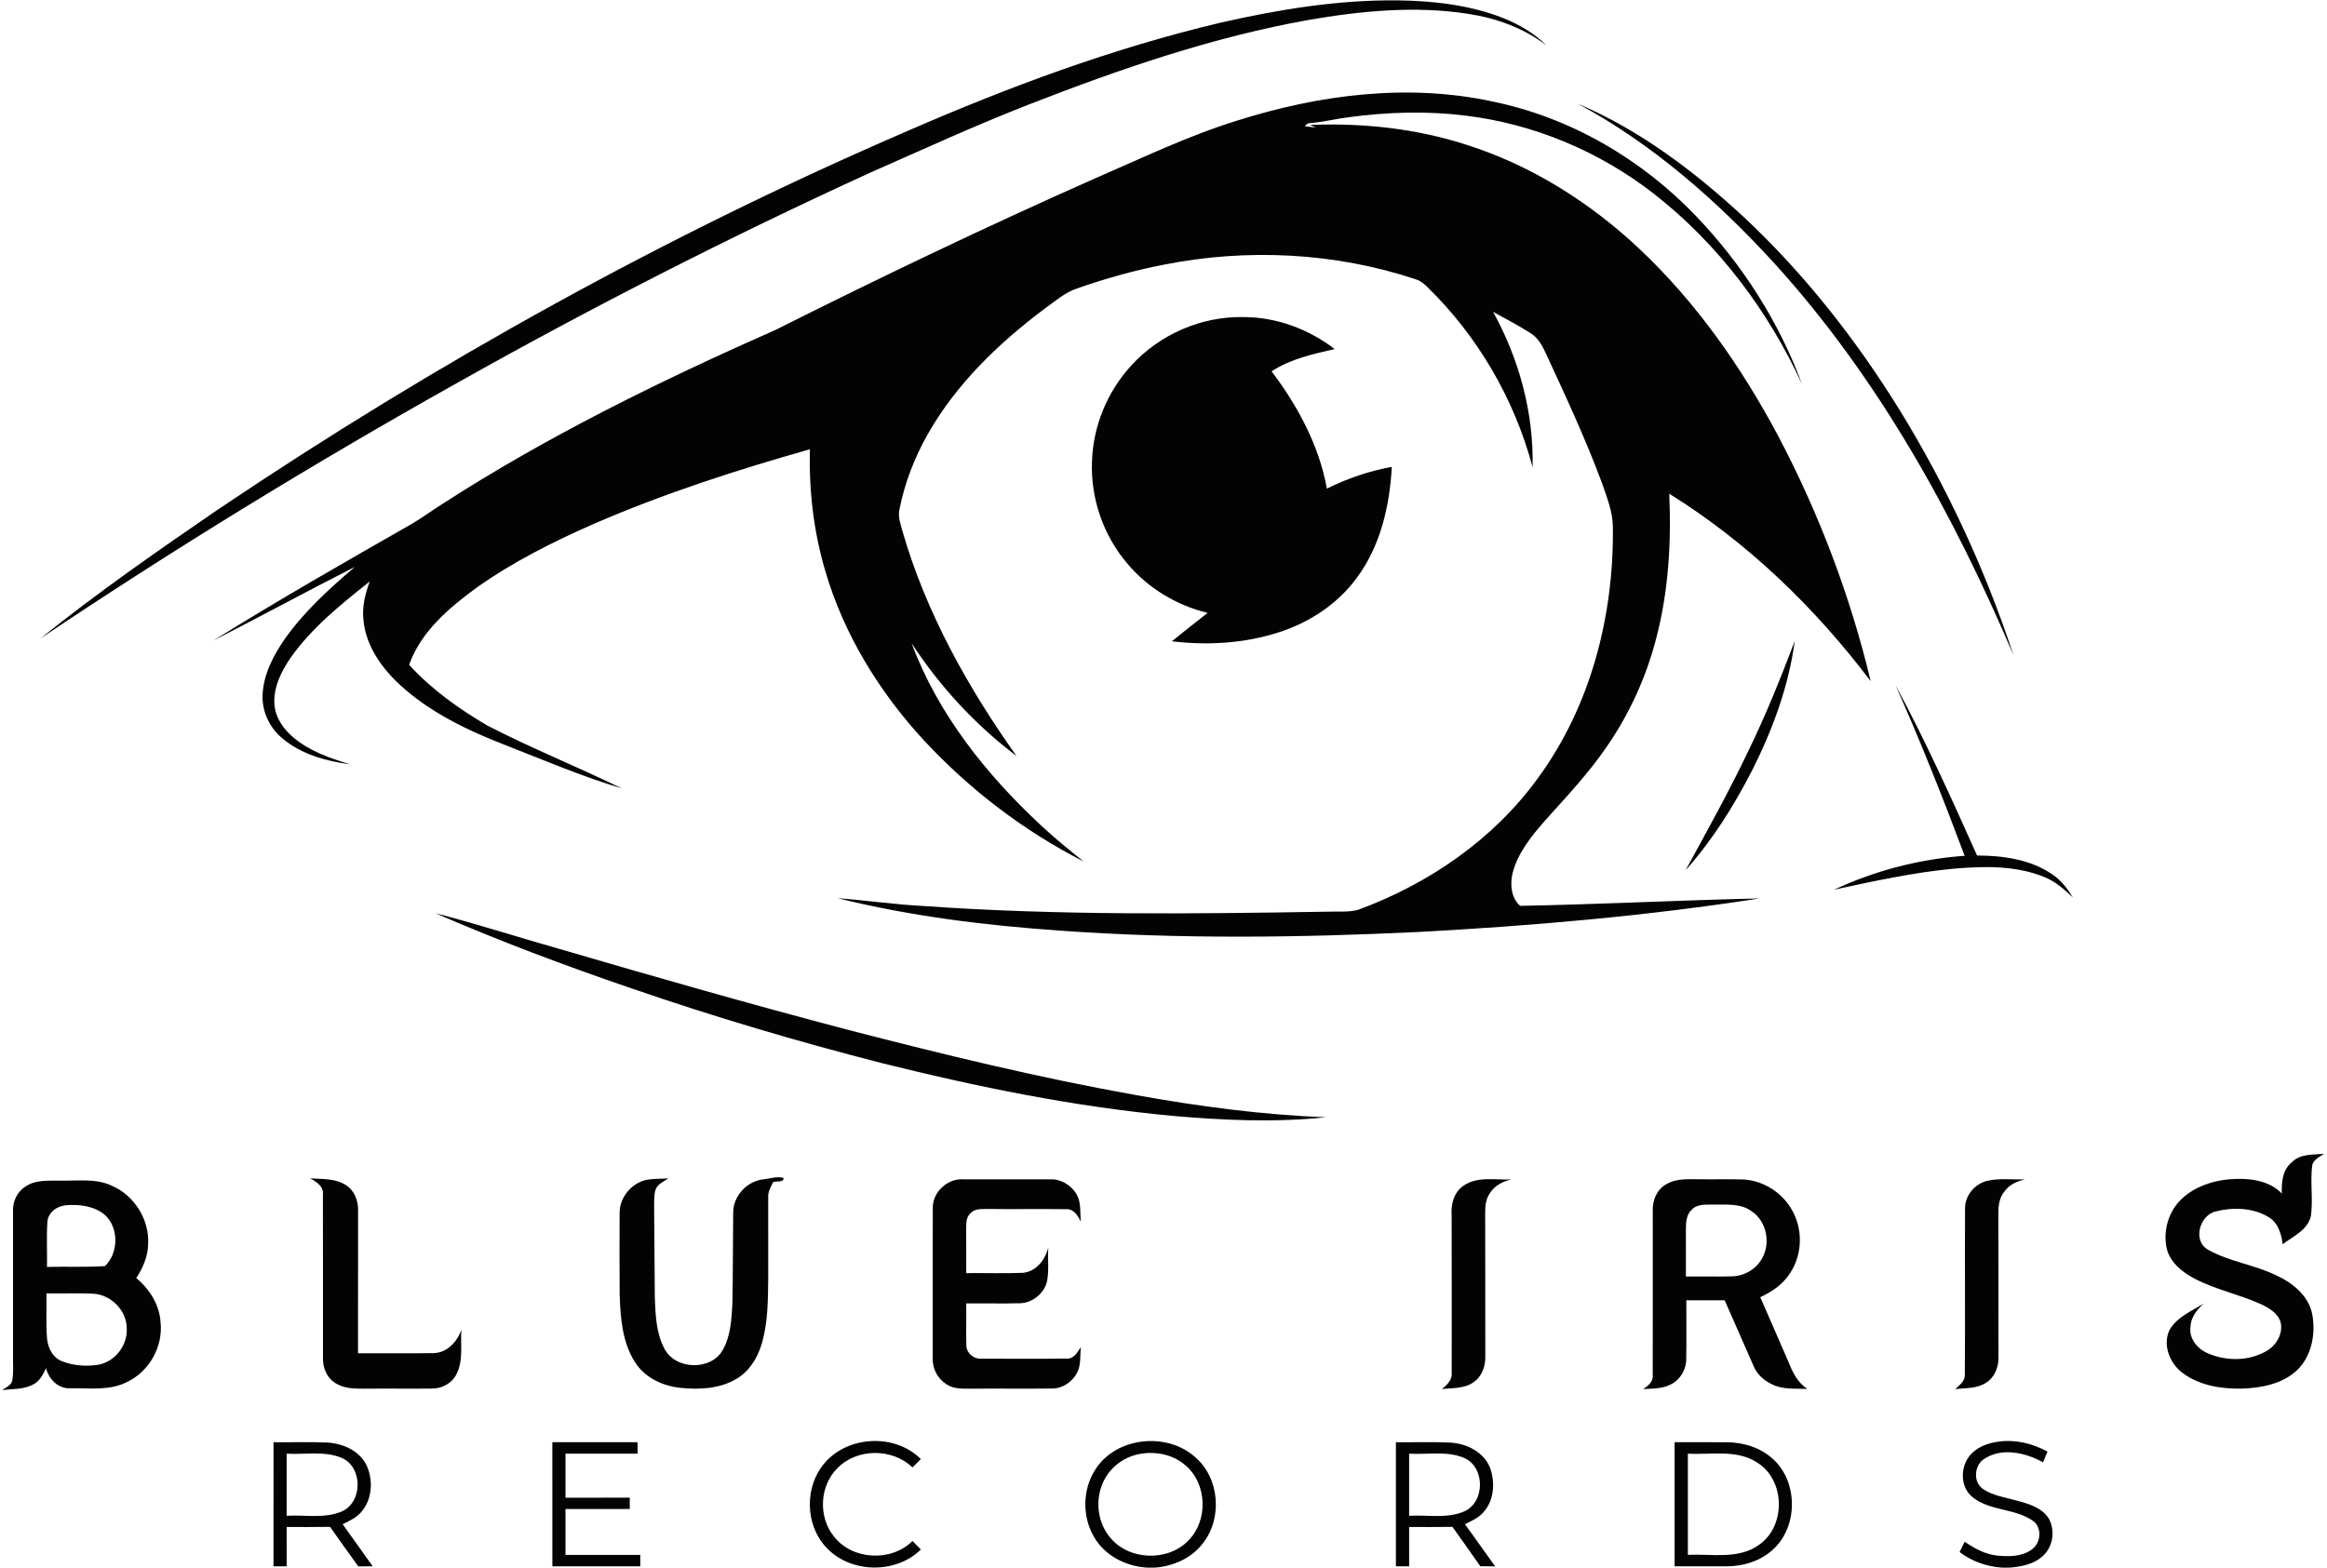
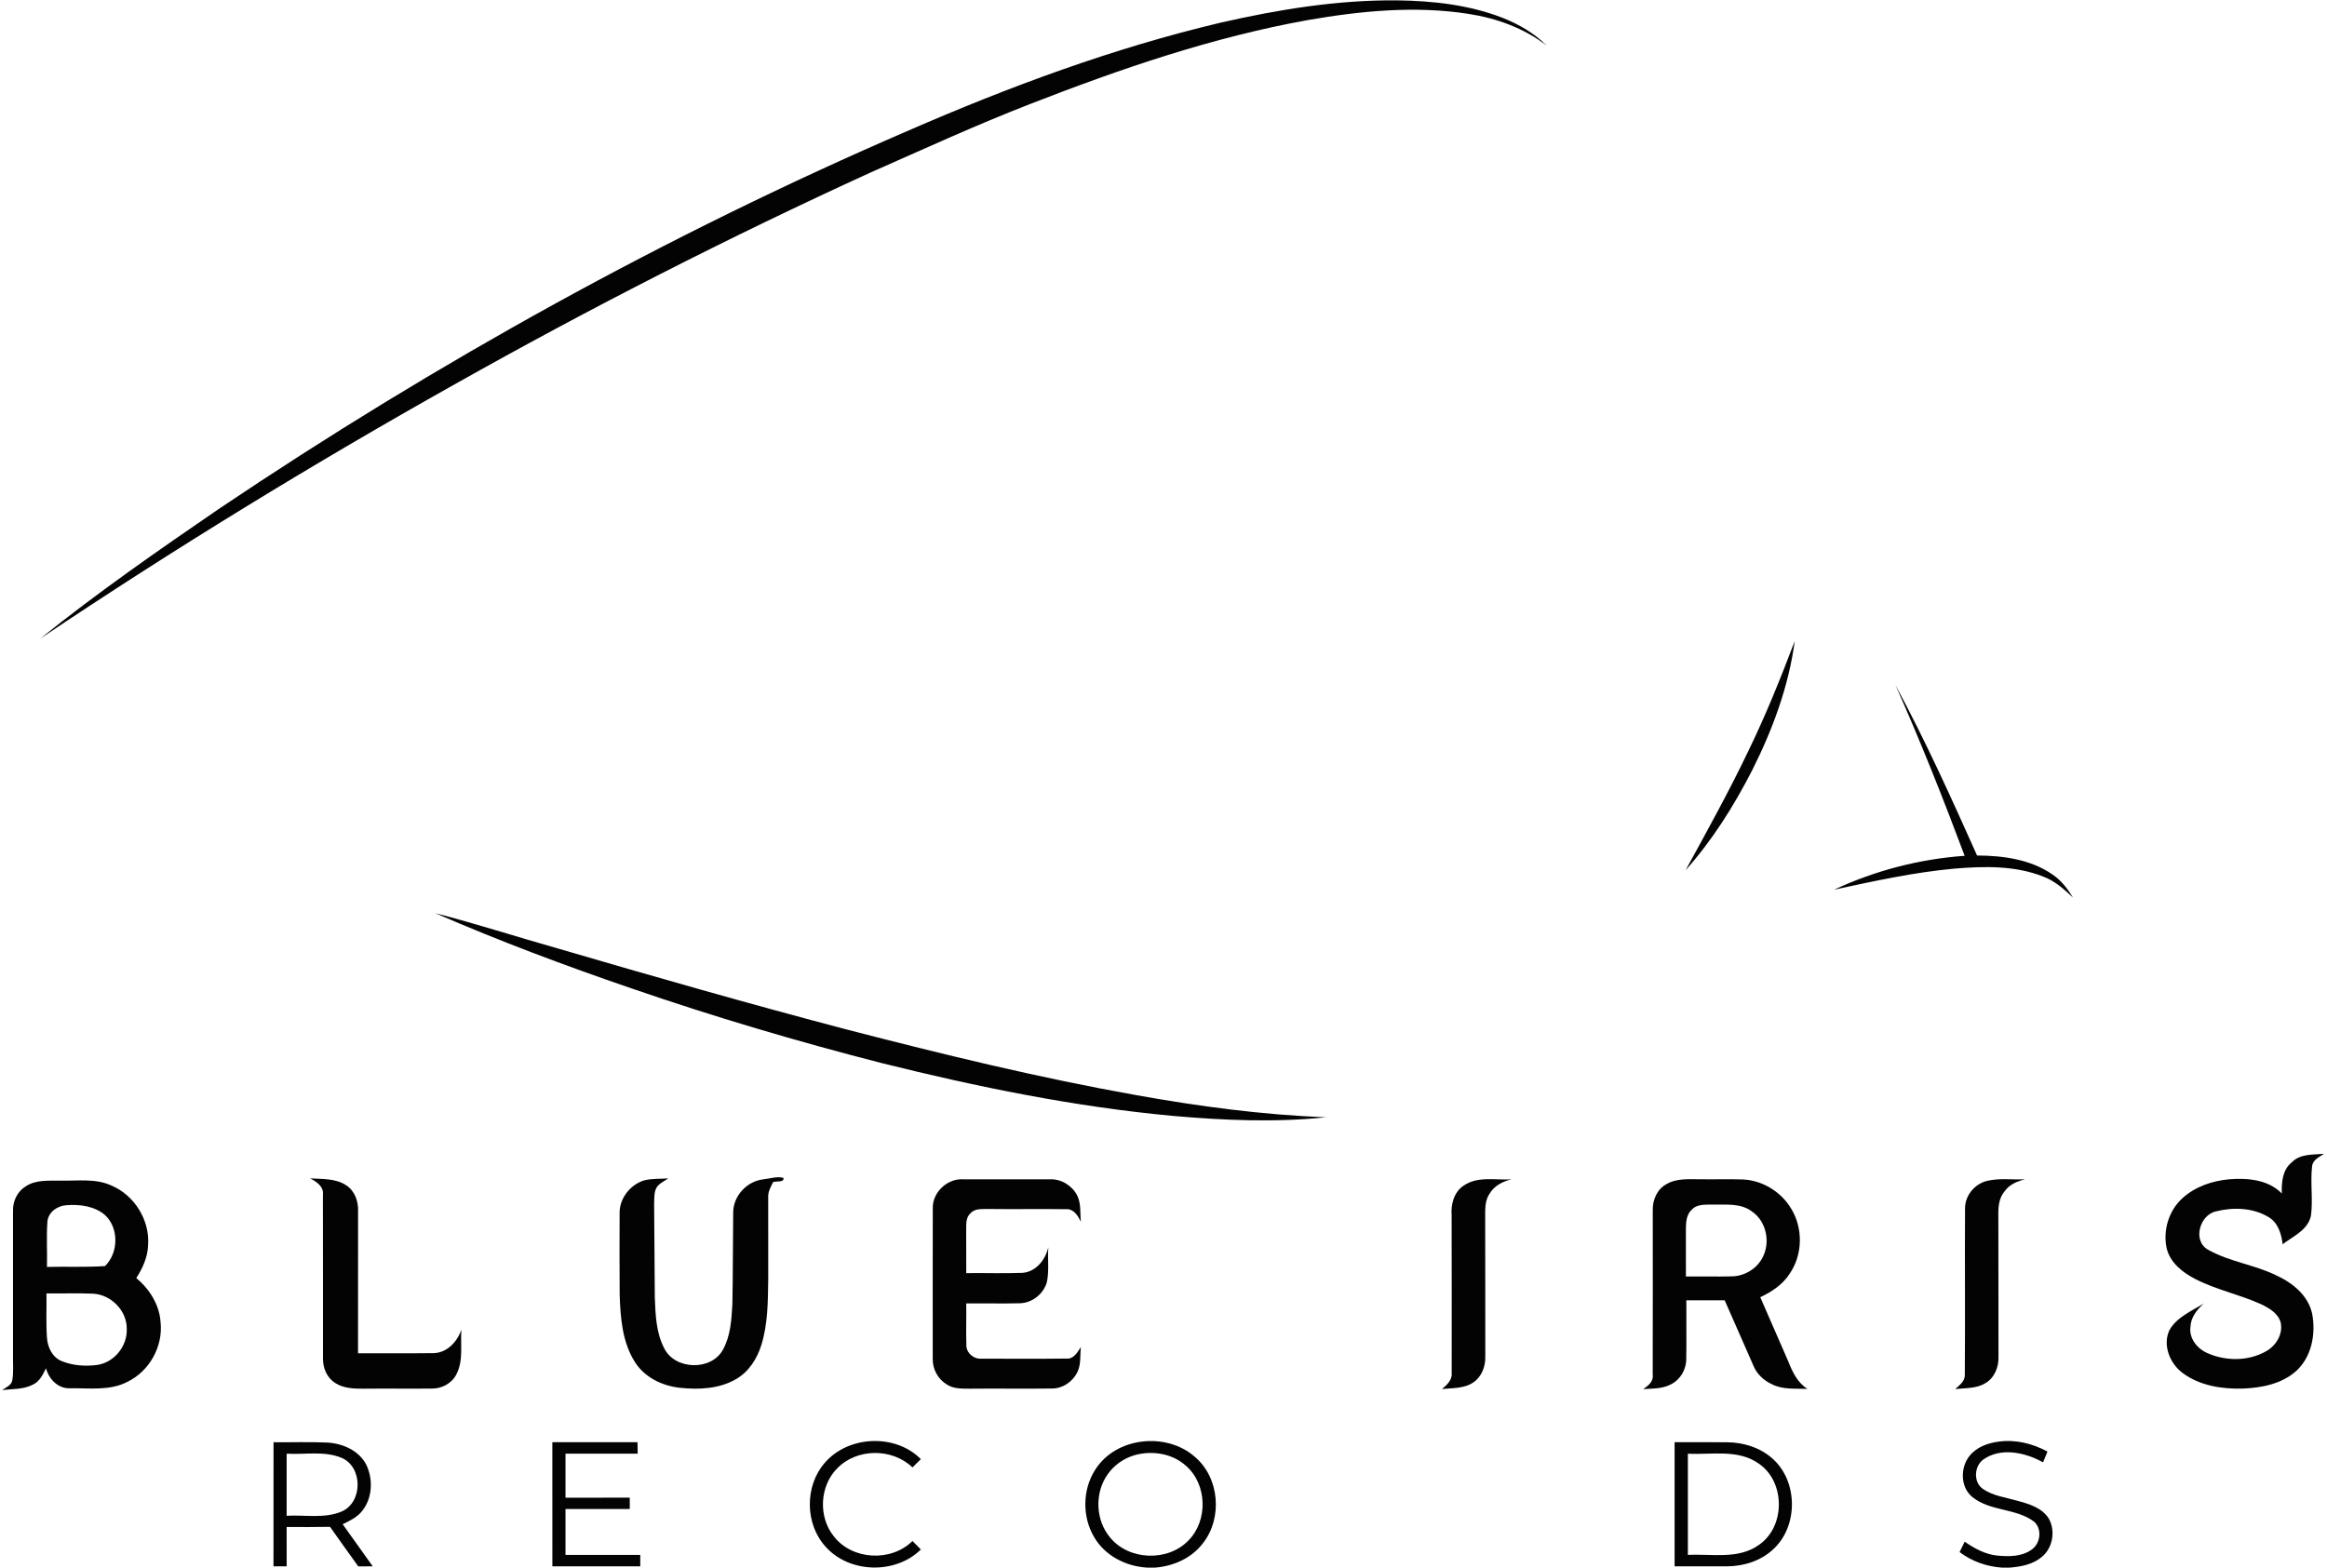
<svg xmlns="http://www.w3.org/2000/svg" width="1024pt" height="690pt" viewBox="0 0 1024 690" version="1.1">
  <g id="#030304ff">
    <path fill="#030304" opacity="1.00" d=" M 537.02 10.00 C 562.57 4.16 588.68 -0.10 614.95 0.16 C 630.57 0.37 646.44 2.12 661.10 7.80 C 668.29 10.63 675.12 14.57 680.62 20.06 C 670.60 12.35 658.46 7.97 646.05 6.08 C 622.70 2.47 598.90 4.79 575.76 8.79 C 533.79 16.31 493.29 30.21 453.65 45.65 C 429.74 54.92 406.44 65.64 382.98 75.98 C 320.72 104.43 259.71 135.59 200.06 169.17 C 137.86 204.08 76.98 241.35 17.73 281.08 C 42.92 260.84 69.47 242.36 96.13 224.12 C 191.98 159.61 293.48 103.34 399.58 57.54 C 444.05 38.17 489.76 21.20 537.02 10.00 Z" />
-     <path fill="#030304" opacity="1.00" d=" M 544.19 53.15 C 580.37 41.66 619.47 36.59 656.91 44.70 C 691.15 51.74 722.60 70.15 746.62 95.39 C 766.77 116.52 782.86 141.68 792.98 169.10 C 778.07 136.69 756.00 107.28 727.79 85.29 C 703.92 66.69 675.01 54.53 644.95 50.90 C 628.02 48.78 610.82 49.29 593.93 51.54 C 588.10 52.24 582.39 53.74 576.53 54.18 C 575.51 54.10 574.80 54.85 574.22 55.57 C 575.79 55.78 577.38 55.92 578.97 56.14 L 576.53 54.99 C 599.71 54.05 623.14 56.55 645.26 63.70 C 673.79 72.74 699.69 89.08 721.41 109.53 C 746.38 133.02 766.27 161.46 782.35 191.62 C 800.39 225.80 814.23 262.24 823.20 299.84 C 798.75 267.48 769.07 238.77 734.55 217.31 C 735.52 238.66 734.24 260.28 728.81 281.01 C 724.40 298.08 716.99 314.37 706.92 328.85 C 699.01 340.41 689.38 350.62 680.05 361.02 C 674.02 367.91 667.90 375.32 665.60 384.39 C 664.45 389.25 664.96 395.26 668.94 398.72 C 704.06 398.06 739.19 396.24 774.32 395.45 C 724.54 403.18 674.29 407.53 624.01 410.23 C 571.40 412.75 518.62 413.40 466.05 409.60 C 433.29 407.30 400.55 403.27 368.63 395.35 C 381.08 396.29 393.45 398.11 405.92 398.76 C 465.17 402.98 524.62 402.27 583.97 401.29 C 588.50 401.11 593.15 401.64 597.59 400.48 C 628.62 389.10 657.14 369.54 676.68 342.62 C 700.00 310.91 710.24 270.97 709.74 231.94 C 709.71 225.31 707.16 219.07 705.05 212.88 C 697.84 193.40 689.04 174.55 680.33 155.71 C 678.76 152.22 676.82 148.66 673.46 146.61 C 668.14 143.23 662.55 140.28 657.03 137.25 C 668.53 158.05 674.97 181.81 674.42 205.64 C 666.43 175.60 650.19 147.78 627.89 126.12 C 626.51 124.79 624.98 123.58 623.14 122.98 C 587.53 111.10 548.85 109.22 512.09 116.51 C 499.13 119.01 486.40 122.61 473.95 126.97 C 468.58 128.73 464.33 132.60 459.80 135.80 C 439.53 150.96 420.80 168.98 408.23 191.16 C 402.45 201.39 398.14 212.49 395.85 224.02 C 395.00 227.41 396.34 230.78 397.19 234.03 C 407.54 269.71 425.89 302.59 447.31 332.75 C 429.19 319.09 413.58 302.14 401.17 283.16 C 412.71 314.26 433.94 340.80 457.99 363.21 C 464.03 368.86 470.43 374.09 476.91 379.21 C 450.67 365.87 426.91 347.68 406.84 326.17 C 386.98 304.72 371.21 279.12 363.06 250.94 C 357.99 233.72 355.94 215.69 356.39 197.76 C 324.22 206.86 292.31 217.16 261.61 230.46 C 243.54 238.38 225.78 247.27 209.66 258.72 C 197.54 267.60 185.21 278.02 180.04 292.62 C 189.90 303.48 202.01 312.05 214.60 319.44 C 233.91 329.40 254.12 337.49 273.64 347.03 C 256.33 341.84 239.68 334.73 222.87 328.16 C 205.99 321.61 189.21 313.68 175.80 301.26 C 167.81 293.82 160.99 284.17 159.95 273.03 C 159.23 267.19 160.70 261.39 162.69 255.95 C 150.01 266.05 137.10 276.35 127.72 289.74 C 123.72 295.69 120.26 302.61 120.76 309.97 C 121.15 315.89 124.79 321.05 129.25 324.72 C 136.39 330.69 145.34 333.81 154.14 336.42 C 143.44 335.06 132.45 331.97 124.08 324.86 C 118.64 320.26 115.28 313.24 115.54 306.06 C 115.88 296.99 120.21 288.64 125.27 281.32 C 133.84 269.17 144.93 259.11 156.18 249.51 C 135.28 260.16 114.63 271.31 93.77 282.03 C 122.54 264.09 151.99 247.27 181.43 230.47 C 185.77 227.88 189.85 224.89 194.11 222.18 C 240.70 192.04 290.67 167.57 341.35 145.17 C 387.60 121.96 434.29 99.62 481.60 78.64 C 502.28 69.71 522.63 59.84 544.19 53.15 Z" />
-     <path fill="#030304" opacity="1.00" d=" M 694.21 45.60 C 721.65 57.22 745.74 75.51 767.48 95.65 C 794.19 120.67 816.94 149.70 836.14 180.81 C 856.84 214.55 873.62 250.72 886.01 288.32 C 859.60 226.27 826.47 166.20 780.93 116.03 C 755.73 88.48 727.24 63.35 694.21 45.60 Z" />
-     <path fill="#030304" opacity="1.00" d=" M 497.90 160.81 C 510.30 147.21 528.62 139.21 547.05 139.56 C 561.59 139.54 575.85 144.82 587.33 153.65 C 577.76 155.83 567.89 157.99 559.57 163.45 C 571.10 178.71 580.46 196.10 583.91 215.07 C 592.92 210.55 602.56 207.33 612.47 205.49 C 611.56 222.58 607.52 240.16 597.21 254.14 C 588.76 265.82 576.15 274.06 562.51 278.40 C 547.45 283.20 531.32 284.17 515.68 282.26 C 520.90 278.07 526.13 273.89 531.41 269.77 C 517.71 266.45 505.07 258.83 496.02 247.99 C 485.49 235.63 479.86 219.27 480.53 203.06 C 481.02 187.49 487.33 172.23 497.90 160.81 Z" />
    <path fill="#030304" opacity="1.00" d=" M 769.44 330.39 C 777.08 314.68 783.60 298.47 789.78 282.15 C 787.13 302.08 780.04 321.17 771.04 339.06 C 762.99 354.75 753.53 369.86 741.75 383.03 C 751.27 365.64 760.90 348.29 769.44 330.39 Z" />
    <path fill="#030304" opacity="1.00" d=" M 864.55 376.69 C 855.06 351.36 845.10 326.21 834.08 301.51 C 847.26 325.92 858.69 351.24 870.01 376.56 C 881.44 376.61 893.51 378.23 903.14 384.88 C 907.00 387.44 909.83 391.18 912.22 395.08 C 908.34 391.42 904.26 387.77 899.19 385.87 C 886.76 380.90 873.00 381.25 859.89 382.35 C 842.07 383.99 824.55 387.85 807.08 391.61 C 825.11 383.19 844.70 378.11 864.55 376.69 Z" />
    <path fill="#030304" opacity="1.00" d=" M 191.56 401.95 C 209.72 406.62 227.57 412.43 245.62 417.52 C 287.87 429.88 330.19 442.01 372.76 453.19 C 414.88 464.09 457.18 474.41 500.03 482.04 C 527.60 486.99 555.43 490.70 583.44 491.79 C 561.00 494.14 538.35 493.13 515.92 491.16 C 472.73 487.14 430.12 478.43 388.07 467.95 C 350.95 458.45 314.17 447.55 277.94 435.07 C 248.76 425.08 219.85 414.26 191.56 401.95 Z" />
    <path fill="#030304" opacity="1.00" d=" M 1008.53 511.58 C 1012.26 507.76 1017.83 508.31 1022.69 507.87 C 1020.62 509.28 1017.75 510.50 1017.44 513.33 C 1016.61 520.55 1017.88 527.86 1016.95 535.07 C 1015.65 541.38 1009.12 544.14 1004.48 547.67 C 1003.95 543.13 1002.48 538.22 998.31 535.73 C 991.47 531.57 982.71 531.28 975.11 533.21 C 967.88 534.81 964.69 546.37 971.80 550.15 C 981.10 555.39 992.03 556.64 1001.60 561.34 C 1008.80 564.59 1015.79 570.21 1017.48 578.33 C 1019.14 587.06 1017.28 597.19 1010.51 603.40 C 1004.16 609.14 995.31 610.87 987.01 611.20 C 977.86 611.47 968.10 609.97 960.57 604.42 C 954.92 600.30 951.56 592.19 954.62 585.56 C 957.86 579.72 964.38 577.14 969.77 573.74 C 966.83 576.44 964.08 579.76 963.93 583.95 C 963.17 589.08 966.89 593.67 971.40 595.60 C 979.42 599.15 989.22 599.21 996.97 594.90 C 1001.48 592.49 1004.75 587.30 1003.61 582.09 C 1002.47 578.03 998.50 575.75 994.95 574.05 C 985.51 569.78 975.21 567.71 965.98 562.94 C 960.50 560.13 955.08 555.88 953.49 549.65 C 951.69 541.71 954.33 532.83 960.42 527.37 C 966.01 522.28 973.52 519.75 980.95 519.08 C 989.04 518.44 998.12 519.19 1004.12 525.33 C 1003.95 520.43 1004.39 514.88 1008.53 511.58 Z" />
    <path fill="#030304" opacity="1.00" d=" M 335.96 519.10 C 338.85 518.79 341.84 517.69 344.72 518.44 C 345.33 520.63 341.47 519.73 340.19 520.36 C 339.18 522.44 337.92 524.54 338.05 526.95 C 338.02 538.96 338.08 550.98 338.06 562.99 C 337.92 572.72 337.95 582.68 335.02 592.06 C 333.15 598.07 329.52 603.77 323.98 606.99 C 316.55 611.36 307.51 611.74 299.14 610.85 C 291.40 610.00 283.67 606.29 279.42 599.56 C 273.82 590.81 273.03 580.06 272.69 569.96 C 272.60 558.00 272.61 546.04 272.66 534.08 C 272.52 527.54 277.29 521.46 283.46 519.56 C 286.93 518.69 290.55 518.95 294.09 518.69 C 292.09 520.07 289.42 521.11 288.51 523.58 C 287.78 525.65 287.91 527.89 287.85 530.06 C 287.94 543.71 288.07 557.36 288.15 571.01 C 288.44 578.65 288.70 586.70 292.36 593.60 C 297.19 603.08 313.10 603.44 318.17 594.02 C 321.51 587.95 321.90 580.82 322.28 574.05 C 322.56 560.71 322.48 547.36 322.64 534.03 C 322.46 526.60 328.63 519.85 335.96 519.10 Z" />
    <path fill="#030304" opacity="1.00" d=" M 136.47 518.67 C 141.83 519.04 147.72 518.60 152.39 521.76 C 156.10 524.16 157.72 528.73 157.57 533.01 C 157.55 553.89 157.57 574.77 157.55 595.66 C 168.69 595.58 179.83 595.76 190.96 595.60 C 196.79 595.39 201.28 590.52 203.02 585.26 C 202.56 591.78 204.00 598.79 200.87 604.85 C 198.90 608.90 194.43 611.27 190.00 611.20 C 179.99 611.30 169.97 611.14 159.96 611.25 C 155.68 611.28 151.09 611.12 147.40 608.68 C 143.87 606.42 142.10 602.16 142.13 598.07 C 142.08 574.03 142.18 549.97 142.10 525.92 C 142.56 522.23 139.26 520.16 136.47 518.67 Z" />
    <path fill="#030304" opacity="1.00" d=" M 410.47 531.89 C 410.27 524.80 416.89 518.62 423.93 519.09 C 436.64 519.09 449.34 519.08 462.05 519.09 C 466.94 518.89 471.63 521.76 473.94 526.03 C 475.83 529.66 475.22 533.90 475.65 537.84 C 474.39 535.14 472.51 532.00 469.08 532.24 C 457.75 532.08 446.41 532.30 435.08 532.15 C 432.36 532.26 429.06 531.74 427.06 534.06 C 425.05 535.79 425.21 538.61 425.17 541.01 C 425.20 547.47 425.22 553.92 425.20 560.38 C 433.46 560.27 441.73 560.59 449.99 560.26 C 455.92 559.78 460.07 554.46 461.32 548.98 C 460.90 554.13 461.79 559.40 460.64 564.49 C 459.13 569.56 454.26 573.46 448.95 573.64 C 441.03 573.85 433.11 573.64 425.19 573.71 C 425.30 579.82 425.05 585.95 425.25 592.07 C 425.18 595.54 428.56 598.35 431.95 598.03 C 444.33 598.07 456.72 598.14 469.10 597.99 C 472.45 598.38 474.11 595.28 475.64 592.90 C 475.23 596.61 475.77 600.59 474.07 604.05 C 472.01 608.16 467.69 611.17 463.02 611.17 C 451.02 611.34 439.02 611.12 427.02 611.25 C 423.50 611.22 419.64 611.42 416.59 609.37 C 412.69 607.00 410.32 602.55 410.45 598.01 C 410.46 575.97 410.41 553.93 410.47 531.89 Z" />
    <path fill="#030304" opacity="1.00" d=" M 643.98 521.93 C 650.15 517.59 658.08 519.52 665.11 519.12 C 661.28 520.00 657.58 521.91 655.51 525.38 C 653.36 528.47 653.57 532.40 653.56 535.98 C 653.64 556.32 653.56 576.66 653.61 596.99 C 653.75 601.30 652.12 605.88 648.46 608.39 C 644.42 611.27 639.24 610.91 634.55 611.40 C 636.81 609.56 639.20 607.28 638.82 604.07 C 638.83 581.04 638.86 558.00 638.79 534.97 C 638.42 530.13 639.77 524.80 643.98 521.93 Z" />
    <path fill="#030304" opacity="1.00" d=" M 733.28 521.24 C 737.71 518.58 743.05 519.09 747.99 519.07 C 754.34 519.18 760.70 518.94 767.05 519.16 C 775.64 519.58 783.78 524.59 788.18 531.95 C 793.48 540.54 793.32 552.17 787.62 560.53 C 784.57 565.36 779.70 568.61 774.61 570.97 C 778.70 580.34 782.75 589.71 786.86 599.07 C 788.71 603.75 790.92 608.55 795.37 611.34 C 790.12 611.11 784.52 611.78 779.68 609.26 C 776.19 607.66 773.22 604.91 771.70 601.36 C 767.43 591.70 763.24 582.01 758.95 572.36 C 753.33 572.37 747.70 572.37 742.08 572.36 C 742.02 580.92 742.19 589.49 742.04 598.05 C 742.11 602.68 739.49 607.24 735.33 609.32 C 731.57 611.36 727.18 611.16 723.05 611.43 C 725.33 609.95 727.72 608.07 727.28 604.99 C 727.35 580.97 727.29 556.94 727.30 532.92 C 727.12 528.35 729.13 523.49 733.28 521.24 M 744.45 532.48 C 742.07 534.62 741.91 538.00 741.88 540.98 C 741.86 547.94 741.92 554.90 741.89 561.86 C 748.64 561.79 755.39 561.98 762.14 561.81 C 767.64 561.70 773.01 558.53 775.56 553.62 C 779.22 546.88 777.32 537.52 770.86 533.19 C 766.02 529.56 759.70 530.31 754.02 530.21 C 750.77 530.31 746.88 529.80 744.45 532.48 Z" />
    <path fill="#030304" opacity="1.00" d=" M 874.49 519.76 C 879.93 518.49 885.56 519.34 891.09 519.09 C 887.74 519.96 884.33 521.29 882.26 524.22 C 879.64 527.14 879.29 531.23 879.38 534.98 C 879.46 555.64 879.37 576.30 879.43 596.97 C 879.65 601.50 877.79 606.36 873.77 608.76 C 869.78 611.27 864.88 610.93 860.39 611.41 C 862.27 609.72 864.76 607.95 864.62 605.10 C 864.82 580.74 864.58 556.36 864.72 532.00 C 864.63 526.26 868.97 521.06 874.49 519.76 Z" />
    <path fill="#030304" opacity="1.00" d=" M 11.22 522.25 C 15.86 519.10 21.73 519.78 27.04 519.67 C 34.39 519.82 42.18 518.63 49.08 521.85 C 59.16 526.13 65.94 537.01 65.17 547.96 C 65.04 553.26 62.79 558.17 59.98 562.56 C 65.80 567.40 70.16 574.28 70.66 581.97 C 71.83 592.65 65.73 603.57 56.07 608.23 C 48.34 612.27 39.34 610.95 30.97 611.06 C 25.66 611.40 21.50 607.08 20.24 602.24 C 18.90 605.05 17.42 608.14 14.40 609.50 C 10.26 611.65 5.46 611.31 0.95 611.86 C 2.61 610.68 5.01 609.82 5.41 607.56 C 6.02 604.07 5.67 600.51 5.73 597.00 C 5.72 575.67 5.71 554.33 5.73 533.00 C 5.58 528.77 7.59 524.51 11.22 522.25 M 20.85 537.94 C 20.40 544.49 20.83 551.08 20.67 557.65 C 29.18 557.44 37.72 557.85 46.20 557.28 C 52.18 551.50 52.39 540.53 46.21 534.82 C 41.57 530.83 35.01 530.03 29.11 530.50 C 25.12 530.79 21.08 533.68 20.85 537.94 M 20.45 569.31 C 20.57 575.83 20.19 582.36 20.67 588.87 C 20.97 593.02 23.00 597.38 27.04 599.06 C 32.06 601.15 37.75 601.50 43.10 600.75 C 50.44 599.50 56.07 592.38 55.78 584.97 C 55.90 576.94 48.89 569.82 40.94 569.43 C 34.12 569.12 27.28 569.42 20.45 569.31 Z" />
    <path fill="#030304" opacity="1.00" d=" M 362.86 643.98 C 373.17 631.84 393.98 630.88 405.22 642.26 C 403.98 643.46 402.76 644.68 401.54 645.91 C 392.63 637.30 376.93 637.39 368.34 646.40 C 360.67 654.16 360.05 667.62 366.84 676.13 C 374.91 686.74 392.14 687.62 401.54 678.29 C 402.76 679.53 403.99 680.77 405.22 682.03 C 394.05 693.06 373.74 692.55 363.29 680.79 C 354.21 670.83 354.05 654.16 362.86 643.98 Z" />
    <path fill="#030304" opacity="1.00" d=" M 481.91 646.98 C 490.95 632.52 513.22 630.16 525.79 641.24 C 536.69 650.43 538.09 668.29 529.29 679.35 C 524.36 685.86 516.36 689.36 508.36 690.00 L 504.73 690.00 C 495.45 689.46 486.19 684.76 481.46 676.55 C 476.18 667.64 476.31 655.71 481.91 646.98 M 499.33 640.50 C 494.43 641.91 490.03 645.04 487.19 649.28 C 481.67 657.37 482.12 669.07 488.40 676.62 C 496.64 686.91 513.95 687.52 523.02 678.01 C 531.70 669.21 531.21 653.23 521.82 645.13 C 515.82 639.73 506.97 638.37 499.33 640.50 Z" />
    <path fill="#030304" opacity="1.00" d=" M 879.42 634.56 C 886.89 633.50 894.43 635.38 901.00 638.93 C 900.35 640.50 899.69 642.08 899.05 643.66 C 891.16 639.28 880.33 636.87 872.53 642.59 C 868.69 645.67 868.38 652.49 872.60 655.38 C 877.03 658.43 882.53 659.08 887.60 660.54 C 892.77 661.94 898.60 663.61 901.60 668.47 C 904.63 673.88 903.31 681.44 898.44 685.36 C 894.56 688.61 889.39 689.59 884.48 690.00 L 880.85 690.00 C 874.15 689.53 867.68 687.23 862.32 683.16 C 863.05 681.64 863.81 680.12 864.56 678.61 C 868.89 681.57 873.64 684.21 878.95 684.71 C 884.04 685.20 889.76 685.22 894.07 682.05 C 897.90 679.36 898.73 673.06 895.16 669.83 C 887.23 663.77 875.83 665.33 867.99 658.98 C 862.60 654.67 862.53 645.93 866.74 640.77 C 869.81 636.97 874.69 635.17 879.42 634.56 Z" />
    <path fill="#030304" opacity="1.00" d=" M 120.35 689.45 C 120.36 671.23 120.33 653.02 120.37 634.81 C 128.25 634.91 136.15 634.59 144.03 634.96 C 150.80 635.34 157.99 638.45 161.19 644.74 C 164.40 651.38 163.86 660.20 158.76 665.77 C 156.60 668.16 153.62 669.51 150.79 670.91 C 155.23 677.06 159.59 683.26 164.01 689.43 C 161.89 689.43 159.77 689.45 157.66 689.48 C 153.47 683.70 149.37 677.86 145.23 672.06 C 138.87 672.19 132.50 672.13 126.14 672.13 C 126.15 677.90 126.14 683.67 126.15 689.45 C 124.21 689.44 122.28 689.43 120.35 689.45 M 126.14 639.86 C 126.15 648.97 126.15 658.08 126.14 667.19 C 134.17 666.71 142.70 668.54 150.33 665.32 C 159.69 661.30 159.73 645.75 150.37 641.71 C 142.72 638.51 134.19 640.34 126.14 639.86 Z" />
    <path fill="#030304" opacity="1.00" d=" M 243.06 634.81 C 255.55 634.81 268.04 634.81 280.53 634.80 C 280.59 636.48 280.58 638.16 280.62 639.86 C 270.03 639.86 259.44 639.86 248.85 639.86 C 248.86 646.31 248.86 652.77 248.85 659.23 C 258.28 659.22 267.70 659.23 277.13 659.22 C 277.13 660.88 277.12 662.54 277.13 664.21 C 267.70 664.20 258.28 664.21 248.85 664.21 C 248.86 670.94 248.86 677.68 248.85 684.41 C 259.82 684.41 270.79 684.41 281.75 684.41 C 281.75 686.08 281.75 687.75 281.75 689.45 C 268.86 689.44 255.96 689.44 243.07 689.45 C 243.07 671.23 243.07 653.02 243.06 634.81 Z" />
-     <path fill="#030304" opacity="1.00" d=" M 614.27 634.81 C 622.19 634.92 630.13 634.58 638.05 634.97 C 645.32 635.33 653.05 639.10 655.77 646.24 C 658.00 652.62 657.47 660.53 652.74 665.69 C 650.60 668.17 647.51 669.46 644.66 670.90 C 649.13 677.06 653.51 683.29 657.95 689.47 C 655.76 689.44 653.59 689.42 651.41 689.39 C 647.38 683.58 643.24 677.83 639.15 672.06 C 632.79 672.18 626.44 672.14 620.09 672.13 C 620.10 677.90 620.09 683.67 620.10 689.44 C 618.15 689.44 616.20 689.44 614.27 689.45 C 614.28 671.24 614.28 653.02 614.27 634.81 M 620.09 639.86 C 620.10 648.97 620.10 658.08 620.09 667.20 C 628.14 666.70 636.72 668.57 644.35 665.26 C 653.58 661.17 653.57 645.76 644.31 641.73 C 636.67 638.50 628.13 640.34 620.09 639.86 Z" />
    <path fill="#030304" opacity="1.00" d=" M 736.91 634.81 C 744.62 634.84 752.33 634.74 760.04 634.83 C 767.24 634.89 774.59 637.17 780.01 642.03 C 791.33 652.06 791.39 672.04 780.11 682.12 C 774.69 687.10 767.25 689.40 759.99 689.44 C 752.30 689.49 744.60 689.41 736.91 689.44 C 736.91 671.23 736.91 653.02 736.91 634.81 M 742.75 639.86 C 742.75 654.71 742.75 669.56 742.75 684.41 C 753.18 683.84 764.94 686.56 774.04 679.99 C 785.79 671.92 785.69 652.06 773.82 644.14 C 764.73 637.74 753.10 640.43 742.75 639.86 Z" />
  </g>
</svg>